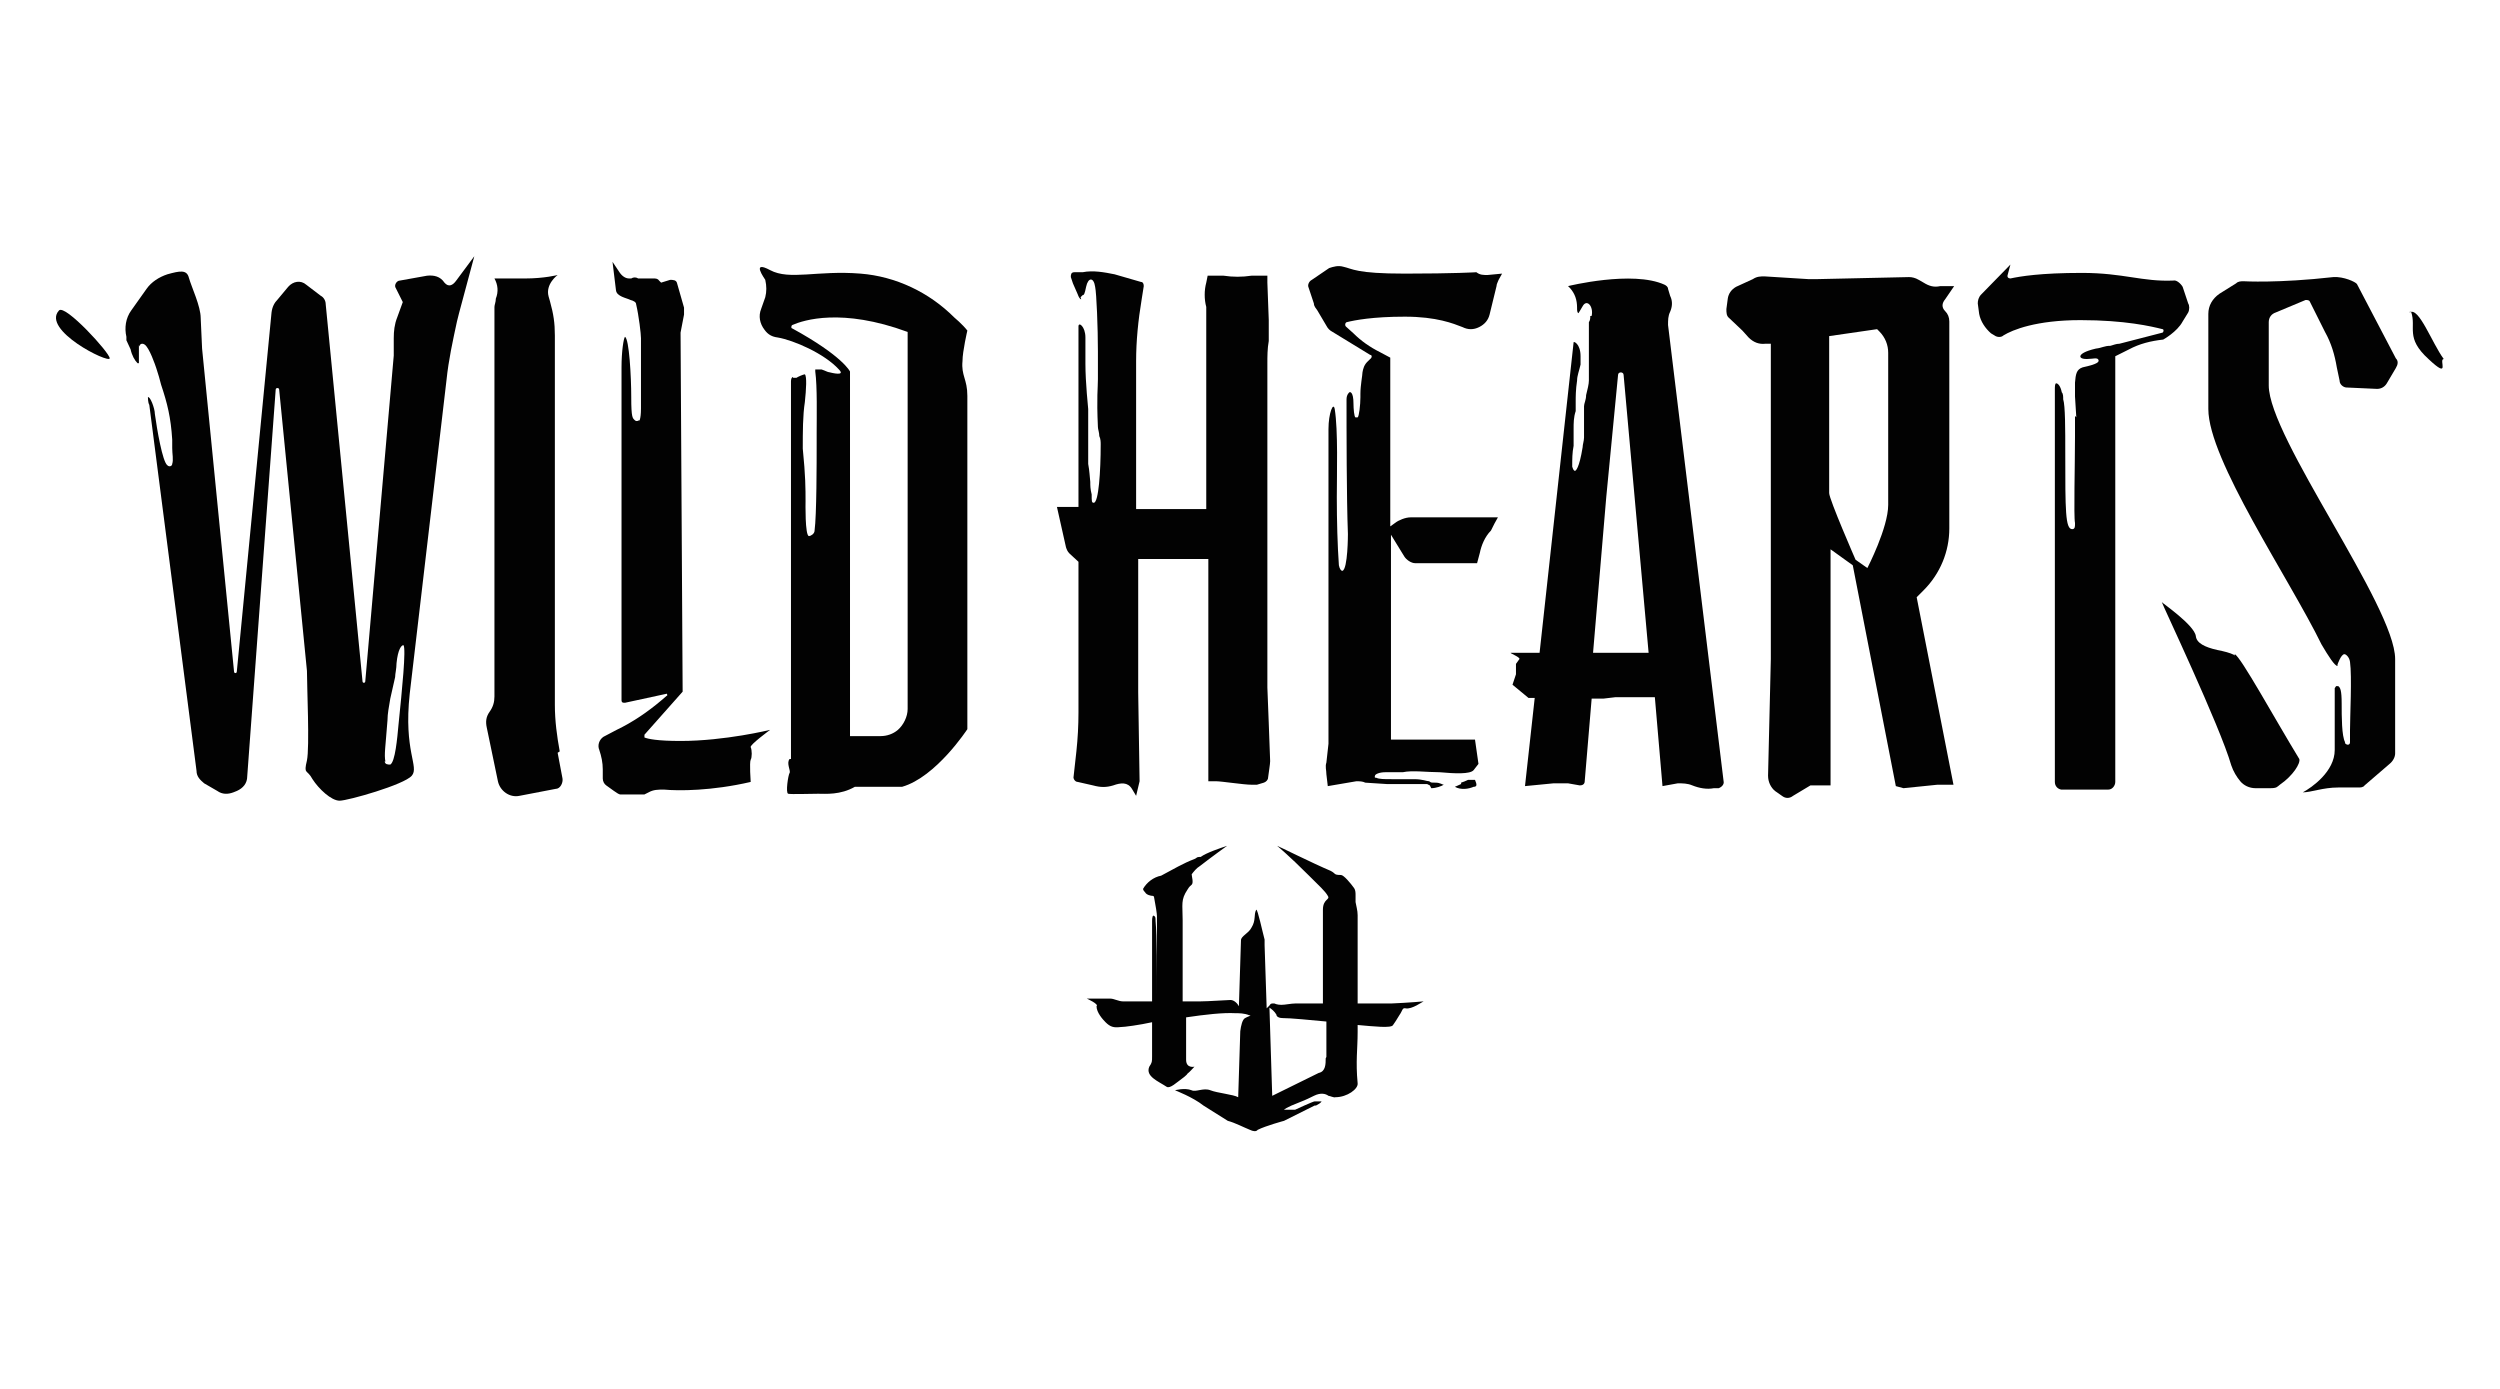
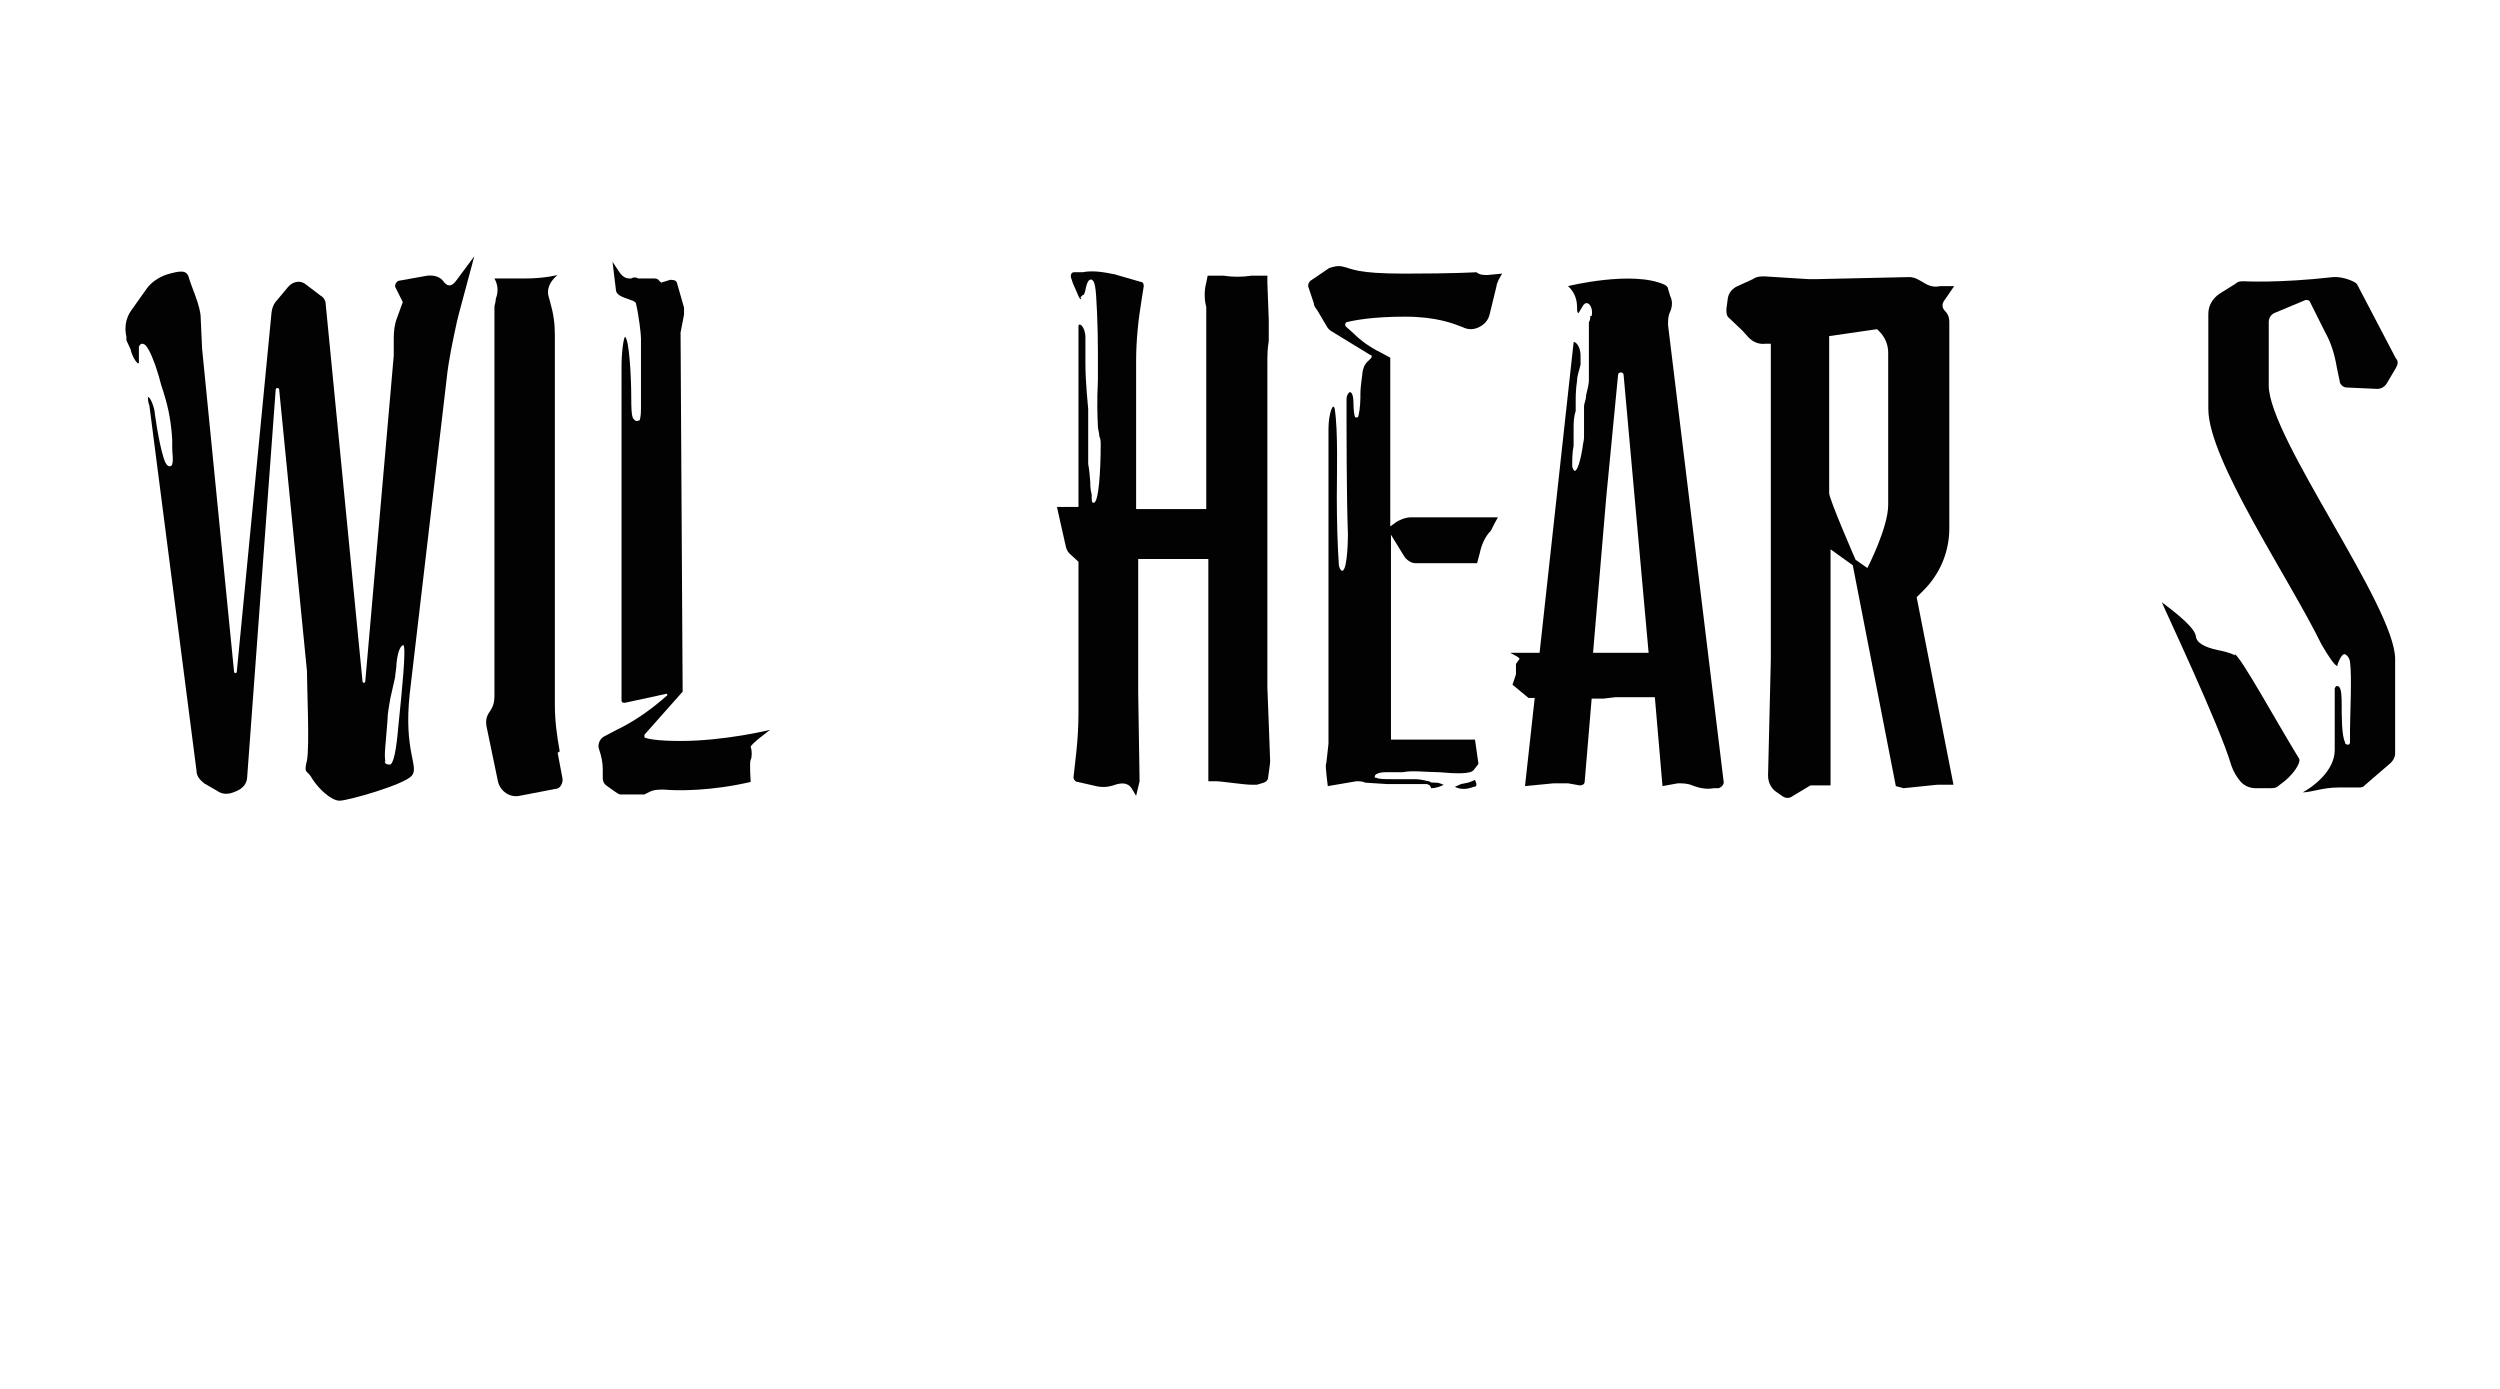
<svg xmlns="http://www.w3.org/2000/svg" id="Layer_2" viewBox="0 0 360 200">
  <defs>
    <style>.cls-1{fill:#020202;}</style>
  </defs>
-   <path class="cls-1" d="M167,144.8c-.3,0-.4-1-.4-1.7,0-2.8,0-8.4-.2-10.5,0-.4,0-.6-.2-.7-.2-.2-.3.2-.3.7v11.6h-4.2c-.6,0-1.3-.4-1.8-.4s-2,0-2.3,0h-1.1s1.8.8,1.4,1.1c0,.9.9,1.9,1.3,2.3.7.7,1.2.8,2.1.7.6,0,2.8-.3,4.6-.7v4.9c0,.8,0,.9-.4,1.5-.6,1.4,1.3,2.1,2.5,2.9.5.3,1.4-.6,2.5-1.4.2-.2.4-.3.5-.5.4-.3.7-.7,1-1,0,0-1.2.3-1.2-1v-6.1c2.7-.4,5.3-.7,7.1-.6.5,0,1.3,0,2,.3.5,0-.3.2-.6.4-.4.2-.6,1.1-.7,1.9l-.3,9.5c-.7-.4-3-.6-4-1s-2.1.3-2.7,0c-1-.4-2.4,0-2.4,0,0,0,2.6,1,4.1,2.2l3.5,2.2c1.1.3,2.2.9,3.2,1.3.4.2.9.3,1.1,0,1.2-.6,3.8-1.3,3.8-1.3,0,0,2.4-1.2,4.4-2.2,0,0,0,0,.2,0,.8-.4.8-.6.8-.6,0,0-.8,0-1,0s-2.6,1.1-2.8,1.2h-1.6c0,0,.2-.3,2.3-1.1.8-.3,1.6-.7,2-.9,1-.5,1.7-.3,2.1,0,.2,0,.8.3,1,.2,1.7,0,3.3-1.2,3.2-2-.3-3.2,0-4.9,0-7.4v-1c2.3.2,4.9.5,5.1,0,.5-.7.7-1.1.9-1.4.5-.7.4-1.1.9-1,.9.2,2.5-1,2.6-1,0,0-2.2.2-4.6.3h-4.9v-12.7c0-.7-.2-1.3-.3-1.9,0-.3,0-.8,0-1,0-.3,0-.7-.2-1-.5-.7-1.5-1.9-1.9-1.9-1.1,0-.7-.2-1.5-.6-2.6-1.1-7.6-3.6-7.7-3.6,0,0,1.6,1.3,4.6,4.3,1.5,1.5,2.3,2.2,2.7,2.9.4.6-.7.4-.7,2v13.5h-3.9c-.7,0-1.5.2-2.1.2s-1-.2-1-.2c-.5,0-.5,0-.7.3l-.4.4-.3-9.1v-.8c-.3-1.1-1-4.4-1.2-4.3-.4.7,0,1.5-.7,2.6-.4.8-1.5,1.2-1.5,1.8l-.3,9.5c-.2-.4-.7-.9-1.2-.9s-3.2.2-4.3.2h-2.6v-11.7c0-2.3-.3-2.9.7-4.4.3-.5.4-.5.6-.7.3-.3,0-1.2,0-1.5.3-.4.7-.9,1.2-1.2,1.8-1.4,3.9-2.9,3.9-2.9-.9.3-3,1-3.8,1.6h-.2c-.4,0-.4.2-.7.3-1.6.6-3.1,1.5-4.8,2.4-1.1.2-2.1,1-2.6,1.9,0,.2.2.4.3.5h0c.2.4.9.5,1,.5s.3,0,.3.3c.2,1,.4,2.3.4,2.6v12c0,.6,0,1-.4,1h.4ZM190.9,152.4c0,.8,0,1.9-1,2.1-1.4.7-6.7,3.3-6.7,3.3l-.4-12.7c.3.2.7.5,1,1,0,.3.4.5.8.5,1.3,0,4.2.3,6.4.5v5.1h0Z" />
  <path class="cls-1" d="M206.1,113.5c.7,0,1.5-.3,1.8-.5-.2,0-.5-.3-1.2-.3s-.6,0-.9-.2c-.4,0-.9-.3-2.2-.3h-3.2c-1.1,0-1.8,0-2.2-.2-.2,0-.3,0-.2-.3,0-.2.6-.5,1.5-.5s1.7,0,2.5,0c1.4-.3,3.4,0,5.3,0,2.2.2,4.4.3,4.9-.3l.7-.9-.5-3.5h-12.1v-29.5l1.9,3.1c.3.5,1,1,1.6,1h8.9l.4-1.5c.2-1,.7-2.3,1.6-3.2l.5-1,.5-.9h-12.6c-.7,0-1.7.4-2.2.8l-.7.5v-24.3l-1.5-.8c-1.4-.7-2.7-1.6-3.8-2.7l-1-.9c-.3-.2-.2-.6,0-.7,1.2-.3,3.8-.8,8.4-.8s7,1,8.3,1.5c.8.4,1.6.4,2.4,0s1.3-1,1.5-1.8l1-4.1c0-.3.2-.6.3-.9l.5-.9-2.1.2c-.6,0-1.1,0-1.6-.4,0,0-3.2.2-10.3.2s-7.5-.7-8.9-1c-.7-.2-1.4,0-2,.2l-2.5,1.7c-.4.2-.6.7-.5,1l.8,2.4c0,.4.3.7.5,1l1.3,2.2c.2.4.5.7.9.9l5.4,3.3c.3,0,.3.4,0,.6l-.2.2c-.7.6-.8,1.2-.9,1.7,0,.4-.3,1.9-.3,3.1v.5c0,1.1-.2,2.8-.4,2.9h-.3c-.2,0-.3-1.3-.3-2,0-1.7-.5-1.7-.6-1.6,0,0-.4.3-.4,1,0,4.4,0,14.2.2,19.4,0,0,0,5.1-.8,5.3h0c-.2,0-.4-.3-.5-.8-.2-2.8-.3-6.4-.3-9.8s.2-9.6-.3-12.7c-.2-1.1-.9.6-.9,2.9v45.3l-.3,2.7c-.2.6,0,1.1,0,1.7l.2,1.7,4.1-.7c.5,0,.9,0,1.3.2l3.1.2h4.8c.2,0,.5,0,1,0h0l.4.2Z" />
-   <path class="cls-1" d="M210.4,112.9c-.4.2-.7.3-.9.4.9.5,2,.3,2.7,0,.5,0,.5-.3.2-1h-1c-.4.2-.7.3-1,.4h0Z" />
+   <path class="cls-1" d="M210.4,112.9c-.4.2-.7.3-.9.4.9.5,2,.3,2.7,0,.5,0,.5-.3.2-1c-.4.2-.7.3-1,.4h0Z" />
  <path class="cls-1" d="M155.7,43.1c-.2,0-.4-.4-.5-.7l-.7-1.6-.3-.9c0-.3,0-.7.5-.7h1.2c1.5-.3,3.1,0,4.6.3l3.8,1.1c.3,0,.4.3.4.6l-.3,1.9c-.5,3-.8,6-.8,8.9v21.3h10.1v-26.6c0-.5,0-1,0-1.5v-1c-.3-1.1-.3-2.4,0-3.5l.2-1h2.3c1.3.2,2.7.2,4,0h2.3c0,0,0,1,0,1l.2,5.4v3c-.2,1.1-.2,2.2-.2,3.3v46.6s.4,10.2.4,10.6-.2,1.6-.3,2.4c0,.3-.3.6-.6.7l-1,.3h-.8c-1.1,0-4.3-.5-5.1-.5h-1.1v-32h-10.1v19.2l.2,12.8-.5,2.1-.6-1c-.6-1-1.6-.9-2.7-.5-1,.3-1.8.3-2.9,0l-2.2-.5c-.4,0-.7-.5-.6-.8l.4-3.6c.2-1.9.3-3.7.3-5.6v-21.7l-1.3-1.2c-.3-.3-.4-.6-.5-.9l-1.3-5.8h3.1v-26c0-.7,1,0,1,1.6v3.8c0,2.7.4,6.4.4,6.5v7.9c.2,1.1.2,1.7.3,2.6,0,.5,0,1,.2,1.8,0,1,0,1.2.3,1.2h0c.7,0,1-4.5,1-8.4,0-.3,0-.8-.2-1.2,0-.5-.2-1-.2-1.3-.2-4.4,0-5.6,0-6.9v-4c0-3.4-.2-8.4-.4-9.3-.2-1.4-1-1.4-1.3,0-.2,1-.3,1.2-.5,1.2h0l-.3.3Z" />
-   <path class="cls-1" d="M298.8,59.9v3c0,4-.2,11.5,0,12.4v.2c0,.3,0,.7-.4.7-1,0-1-2.7-1-10.9,0-3.5,0-6.9-.3-7.8,0-.4,0-.8-.2-1-.2-1-.6-1.3-.8-1.3s-.2.5-.2.9v56.5c0,.6.4,1,.9,1.1h6.8c.6,0,1-.6,1-1.1v-61.3l2-1c1.5-.8,3.1-1.2,4.9-1.4h0s2-1.1,2.8-2.6l.8-1.3c.2-.4.2-1,0-1.3l-.8-2.4c-.3-.5-.9-1-1.3-.9-4.5.2-7.2-1.1-13.2-1.1s-8.9.5-10.3.8c-.3,0-.5-.2-.4-.5l.4-1.5-4.2,4.3c-.4.4-.5.9-.5,1.3l.2,1.5c.2,1.1.9,2.1,1.7,2.8l.5.3c.4.3,1,.3,1.3,0,1.3-.8,4.7-2.2,11.1-2.2s10.2.9,11.8,1.3c.2,0,.2.4,0,.5l-6.2,1.6c-.5,0-.9.2-1.3.3-.9,0-1.2.3-2.1.4-1.7.4-2.1.8-2.2,1s0,.5.9.5,1.6-.3,1.7.2c0,.2,0,.5-2.3,1-.9.3-1,1-1.1,2.2v2l.2,3.2h0v-.2Z" />
  <path class="cls-1" d="M321.7,94.3c-.6-.3-1.4-.5-2.4-.7-1.8-.4-3-1-3.1-2-.2-1.6-4.9-4.8-4.9-4.9,0,.2,8.4,17.9,10,23.5.3.9.8,1.7,1.3,2.3s1.3,1,2.2,1h2.1c1,0,1-.2,1.4-.5,1.9-1.3,3-3.1,2.8-3.7-3.6-5.9-8.4-14.7-9.3-15.1h0v.2Z" />
  <path class="cls-1" d="M337.7,106.9c-.5-.9-.5-3.7-.5-5.6s-.2-2.3-.5-2.5h-.3s0,0-.2.3v8.9c0,3.1-3.3,5.4-4.6,6.1,1.2,0,2.9-.7,5.1-.7h2.9c.3,0,.7,0,.9-.3l3.6-3.1c.5-.4.8-1,.8-1.5v-13.6c0-7.6-18.2-31.9-18.2-39.4v-9.1c0-.7.4-1.2,1-1.4l4.3-1.8c.2,0,.5,0,.6.2l2.2,4.4c.9,1.6,1.4,3.3,1.7,5.1l.4,1.9c0,.6.6,1,1,1l4.4.2c.6,0,1.1-.3,1.4-.8.4-.7.9-1.5,1.3-2.2.3-.5.4-1,0-1.4l-5.6-10.7c-.2-.3-1.9-1.1-3.4-1-8,.9-12.9.6-12.9.6-.4,0-.8,0-1.1.3l-2.4,1.5c-1,.7-1.6,1.7-1.6,2.9v13.7c0,7.3,11.6,24.3,16.3,33.9,1,1.7,1.9,3.1,2.3,3.1h0v-.2c0,0,.5-1.5,1-1.5h0c.2,0,.7.4.8,1.1.3,2.1,0,7.9,0,9.9v.7c0,.6,0,.9,0,1,0,.4-.5.5-.8,0h0v.2Z" />
  <path class="cls-1" d="M229,45.5c0,.3,0,.6-.2.9,0,1.1,0,2,0,3.1s0,2.9,0,5.3c0,.5-.2,1.3-.4,2.1,0,.7-.3,1.2-.3,1.6,0,.8,0,1.6,0,2.3s0,1.5,0,2.2c0,.5-.2,1-.2,1.4-.5,3.1-1,3.4-1.1,3.4h0c-.2,0-.3-.3-.4-.6,0-1.1,0-2,.2-3,0-.3,0-.7,0-1s0-1,0-1.4c0-.9,0-1.7.3-2.6v-1.4c0-.6,0-1.7.2-3,0-.7.3-1.4.5-2.3,0-.4,0-.9,0-1.2,0-1.8-1-2.2-1-2l-4.9,44.7h-4.1c-.4,0,1.3.6,1.2.9l-.5.7v1.5c0,0-.5,1.5-.5,1.5l2.3,1.9h.9l-1.4,12.7,4.1-.4h2.1l1.7.3c.4,0,.7-.2.7-.6l1-11.9h1.7l1.7-.2h5.7l1.1,12.8,2.2-.4c.7,0,1.4,0,2.1.3,1,.4,2.1.6,3.1.4h.7c.5-.2.8-.6.7-1l-8-65.7c0-.7,0-1.3.3-1.9.3-.7.4-1.5,0-2.3l-.3-1c0-.3-.3-.5-.5-.6-4.6-2.1-13.9.2-13.9.2l.3.3c.7.8,1,1.7,1,2.8h0c0,.4,0,.7.2.8,0,0,.5-.8.6-1,.6-1.1,1.6,0,1.3,1.4h0ZM229.4,94l1.9-22.4,1.7-17.6c0-.5.8-.5.8,0l3.6,40h-8Z" />
  <path class="cls-1" d="M281.2,41.2h-1.8c-.9.2-1.6,0-2.4-.5l-.7-.4c-.5-.3-1-.4-1.4-.4l-13.5.3h-.9l-6.4-.4c-.6,0-1.1,0-1.7.4l-2.4,1.1c-.7.4-1.1,1-1.2,1.7l-.2,1.5c0,.5,0,1,.4,1.3l1.9,1.8.9,1c.7.7,1.5,1,2.4.9h.8c0,0,0,45.4,0,45.4l-.4,16.8c0,.9.4,1.7,1,2.2l1,.7c.5.4,1.1.4,1.6,0l2.5-1.5h2.9v-34l3.2,2.3,6.2,31.8,1.1.3,4.9-.5h2.3c0,0-5.3-27-5.3-27l1-1c2.4-2.4,3.7-5.6,3.7-8.9v-29.8c0-.6-.2-1.1-.6-1.5-.5-.5-.5-1.1,0-1.7l1.3-1.9h-.2ZM271.9,72.7c0,3.3-3,9.1-3,9.1l-1.7-1.2s-3.8-8.7-3.8-9.6v-22.6l6.9-1,.3.3c.9.9,1.3,2,1.3,3.1v21.9h0Z" />
-   <path class="cls-1" d="M347,45c1.3-.9,3.2,4.4,4.9,6.7-.8,0,1.1,3.1-2.2,0-3.4-3.1-1.7-4.5-2.5-6.8h-.2Z" />
  <path class="cls-1" d="M92,60.7s.3-.2.3-1.9v-10.1c0-.6-.3-3.2-.7-4.9,0-.3-.4-.5-.8-.6-.6-.3-2-.5-2.1-1.4h0l-.5-4.1,1,1.5c.4.6.9.9,1.4.9h.3c.3-.2.7-.2,1,0,.2,0,.4,0,.4,0h1.8c.3,0,.6,0,.8.3l.3.3,1.3-.4c.4,0,.9,0,1,.5l1,3.5c0,.3,0,.7,0,1l-.5,2.6.3,51.7-5.5,6.2c0,0,0,.4,0,.4.5.2,1.8.5,5.2.5,6.4,0,12.9-1.6,12.9-1.6,0,0-3,2.2-2.8,2.5.2.4.2,1.5,0,1.8-.2.4,0,3.2,0,3.2-5.6,1.3-10.4,1.3-12.5,1.1-.8,0-1.5,0-2.2.4l-.6.3c-.2,0-.3,0-.5,0h-3c-.3,0-1.4-.9-2-1.3-.3-.2-.5-.6-.5-1v-1.3c0-1-.2-1.9-.5-2.8-.3-.7,0-1.5.6-1.9l1.9-1c2.3-1.1,4.5-2.6,6.5-4.3l.7-.6c.2,0,0-.4,0-.3l-6,1.3c-.3,0-.5,0-.5-.4v-47.9c0-2.3.3-4.2.5-4.4.6.3.9,5.7.9,8.7s.2,3,.5,3.3.6,0,.7,0h0Z" />
  <path class="cls-1" d="M80.6,108.2c-.4-2.2-.7-4.4-.7-6.7v-53.2c0-1.8-.2-3.1-.7-4.9l-.2-.7c-.5-1.8,1.3-3.1,1.3-3.1,0,0-1.9.5-4.7.5h-4.4c.5.9.6,1.9.2,2.9h0c0,.5-.2.9-.2,1.2v56.1c0,.8-.2,1.5-.7,2.2-.5.7-.6,1.4-.4,2.3l1.6,7.7c.3,1.4,1.7,2.4,3.1,2.1l5.2-1c.7,0,1.1-.9,1-1.5l-.7-3.7h0Z" />
-   <path class="cls-1" d="M114.2,54.3c-.2,0-.3.3-.3.6v54.4h-.2c-.5.6.2,1.7,0,2-.2.3-.6,2.9-.2,3s3.2,0,4.3,0,3.2.2,5.3-1h6.8c4.9-1.4,9.4-8.3,9.4-8.3v-48c0-2.4-.9-2.9-.7-5,0-1.4.7-4.4.7-4.4-.7-.9-1.9-1.9-1.9-1.9-3.6-3.6-8.4-5.9-13.5-6.3-6.2-.5-10.2,1-13-.5s-.8,1.2-.7,1.4c.2.9.2,1.7,0,2.5l-.6,1.7c-.4,1-.2,2.1.5,3,.5.7,1.1,1,1.9,1.1,2.3.4,6.7,2.3,8.8,4.6,1,1-1,.5-1.4.4-.2,0-.5-.2-1.1-.4-.5,0-.8,0-.9,0v.3c.3,2.2.2,6.4.2,8.9v1.5c0,2.6,0,10.3-.3,12.5,0,.5-.6.8-.8.8h0c-.6,0-.5-4.9-.5-5,0-1.8,0-3.6-.4-7.6,0-2.4,0-4.8.3-6.7.2-1.9.3-3.7,0-4-.2,0-1.1.4-1.2.5h-.5ZM130.7,102.1c0,1.1-.6,2.3-1.4,3-.7.6-1.6.9-2.5.9h-4.4v-52.5s-1-2.2-8.3-6.2c-.2,0-.2-.4,0-.5,1.6-.7,7.1-2.5,16.6,1v54.4h0Z" />
  <path class="cls-1" d="M20.1,49.9c0-.4.4-.5.7-.3.7.4,1.6,3.1,1.7,3.4.3.9.5,1.6.7,2.4.9,2.7,1.4,4.7,1.6,7.9,0,.4,0,.8,0,1.2,0,.9.2,1.7,0,2.3,0,.3-.4.5-.7.2-.7-.5-1.5-5.2-1.8-7.4,0-.8-.7-2.6-1-2.4,0,0,0,.8.2,1.1l6.8,52.7c0,.8.5,1.3,1.1,1.8l1.9,1.1c.7.5,1.5.5,2.3.2l.5-.2c.9-.4,1.5-1.1,1.5-2.1l4.1-55.7c0-.3.5-.3.5,0l4,40.5c0,2.3.4,11,0,12.9-.5,2.1,0,1.2.8,2.7.9,1.4,2.7,3.1,3.9,3.1s9.3-2.3,10.4-3.6-1.2-3.5-.3-11.8l5.3-45.2c.3-2.9.9-5.6,1.5-8.4l.3-1.2,2.2-8.2-2.6,3.5c-.5.7-1.1,1-1.7.3h0c-.6-.9-1.5-1.1-2.5-1l-3.9.7c-.5,0-.9.7-.6,1.1l1,2-.8,2.2c-.4,1-.5,2-.5,3v2.5l-4.1,46.9c0,.3-.4.3-.4,0l-5.3-54.3c0-.5-.3-1-.7-1.2l-2.1-1.6c-.8-.7-1.9-.5-2.6.3l-1.5,1.8c-.5.5-.8,1.1-.9,1.9l-5,51.7c0,.3-.4.3-.4,0l-4.6-46.5-.2-4.4c0-1.7-1.3-4.4-1.7-5.8-.3-1.2-1.3-1-3.1-.5-1.2.4-2.3,1.1-3,2.1l-2.2,3.1c-.8,1.1-1,2.5-.7,3.8v.5c0,0,.6,1.3.6,1.3.2.9.6,1.6,1,2h.2c0-.9,0-1.5,0-2h0v-.6ZM55.5,109.7c-.2-1.1,0-2,.3-6,0-.9.2-1.9.4-3.1l.7-3.1c0-.5.2-1.2.2-2,.2-2,.7-2.6,1-2.6h0c.4.5-.2,6.4-.7,11.3-.2,2.2-.5,5.5-1.2,5.9-.3,0-.8,0-.8-.5h0Z" />
-   <path class="cls-1" d="M8.5,44.7c-2.6,2.8,7.2,7.7,7.3,6.9,0-.8-6.4-7.8-7.3-6.9Z" />
</svg>